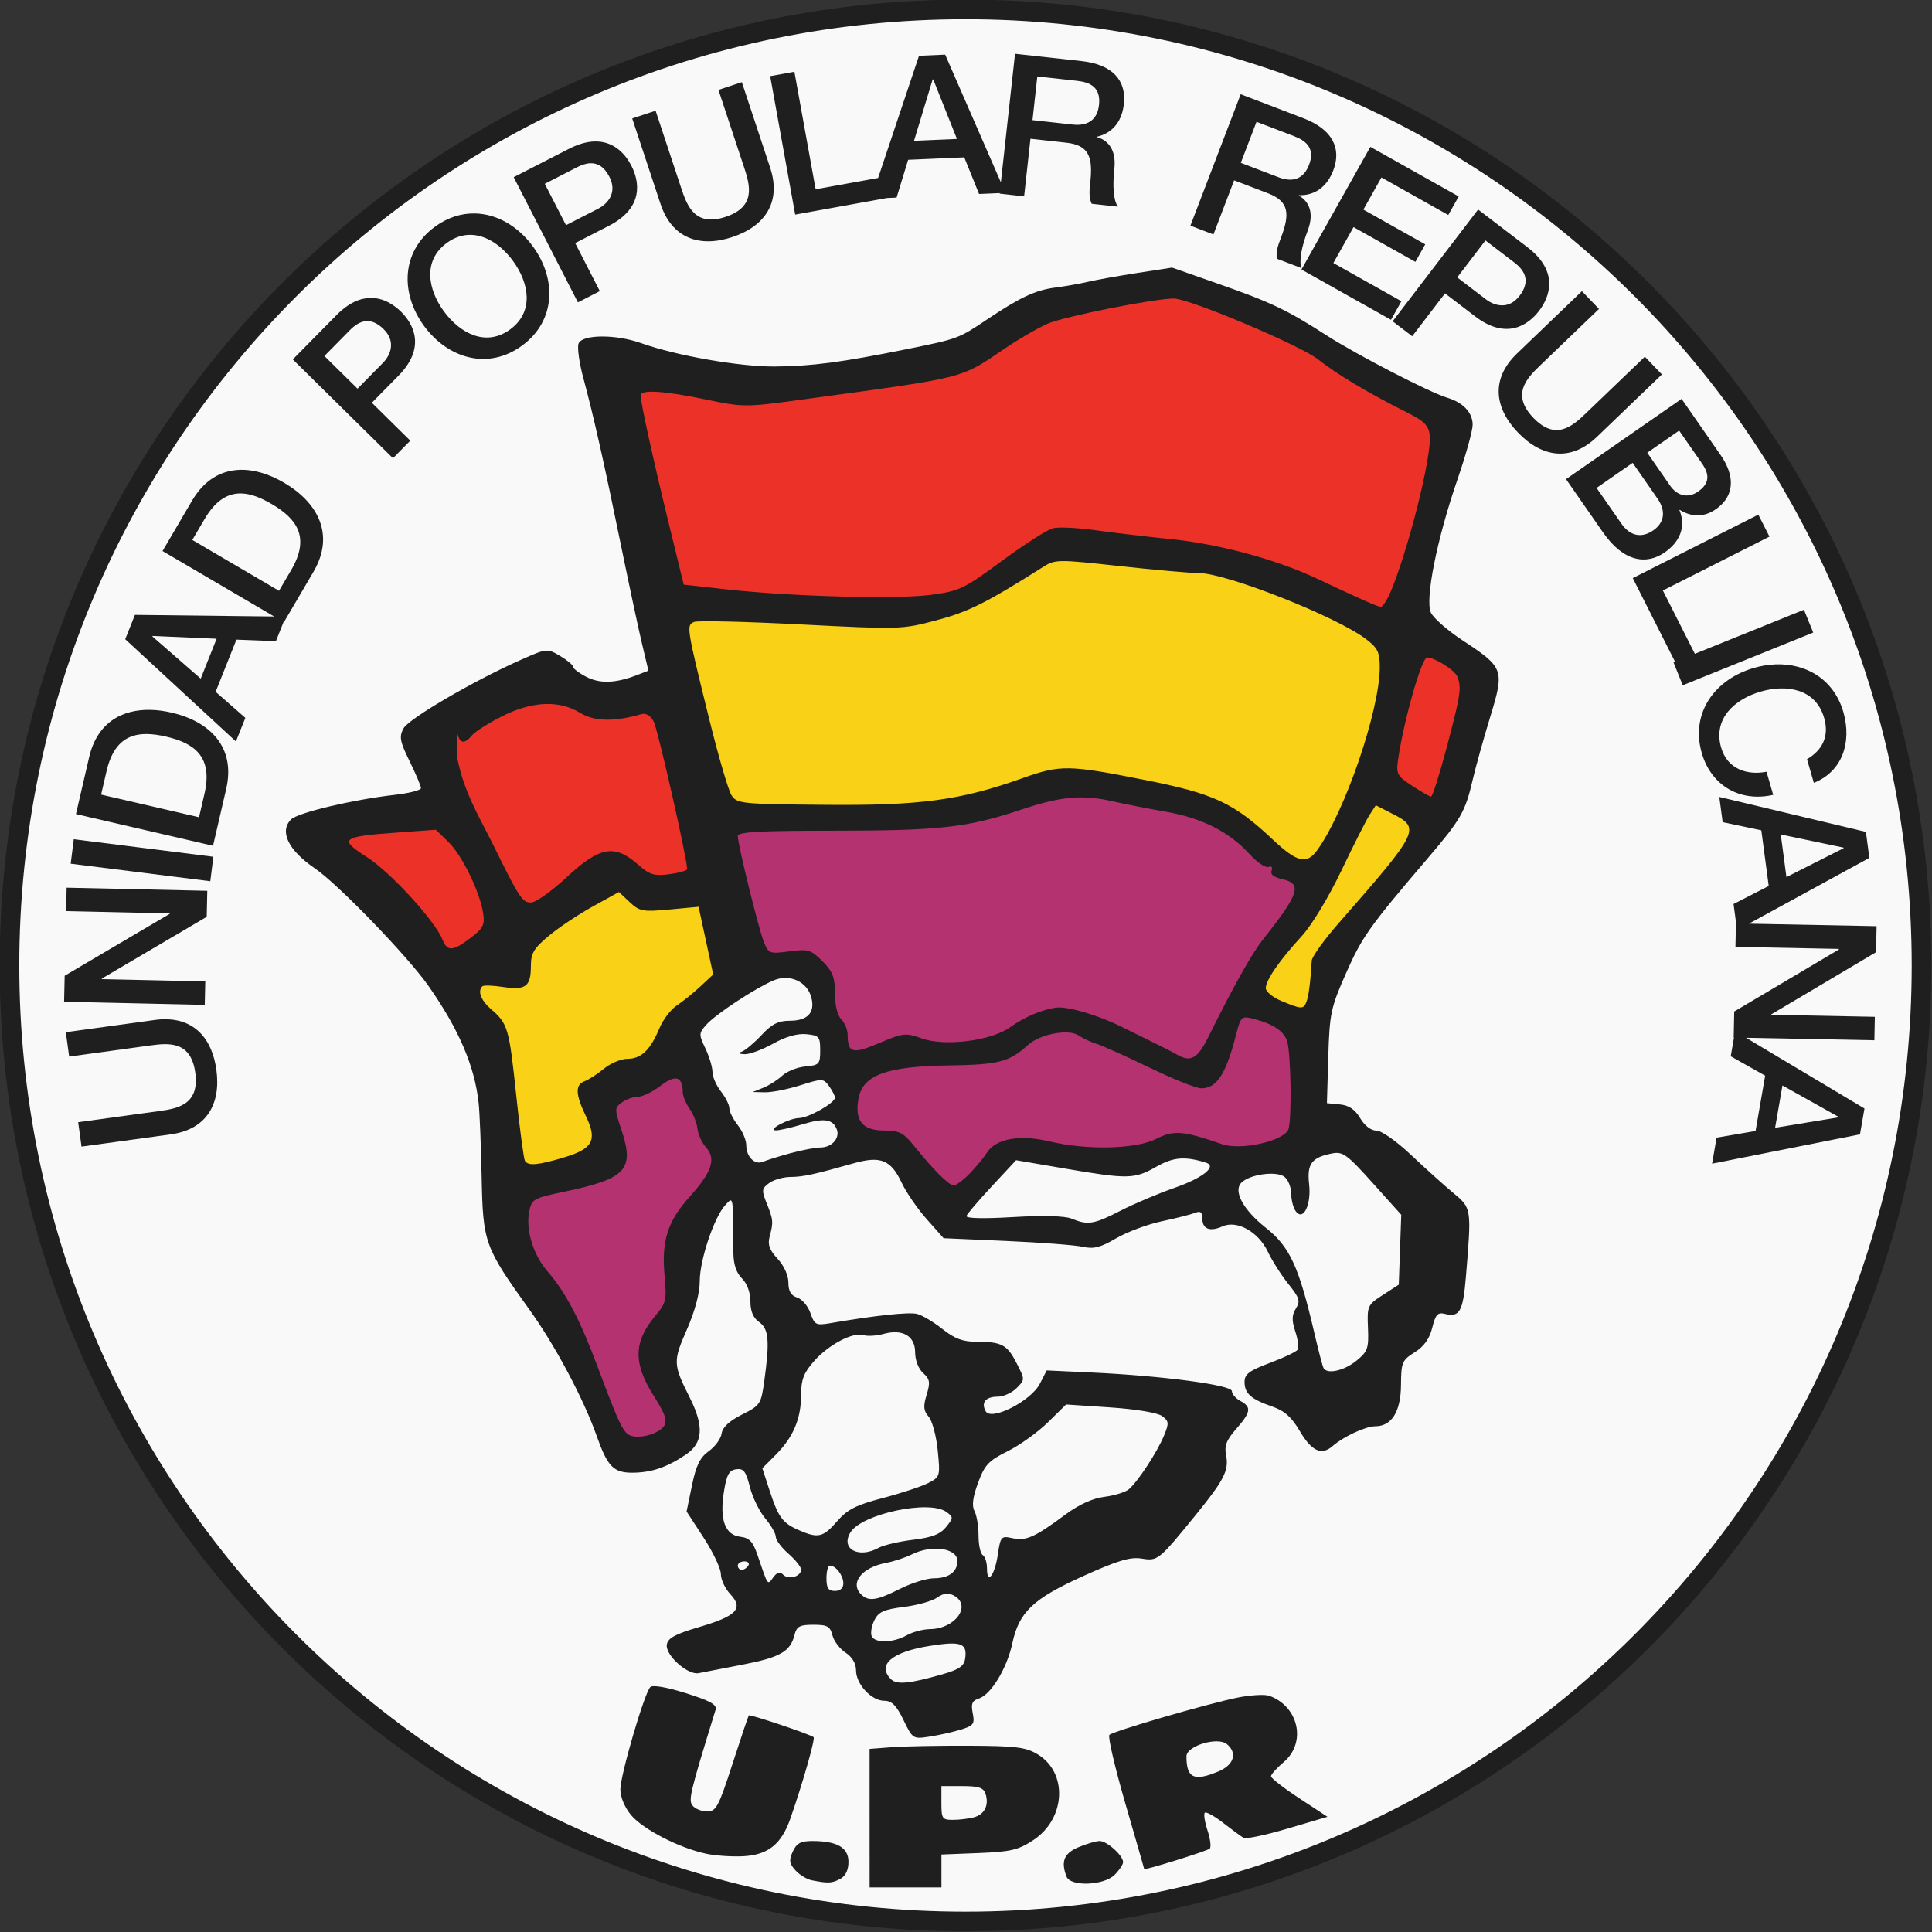
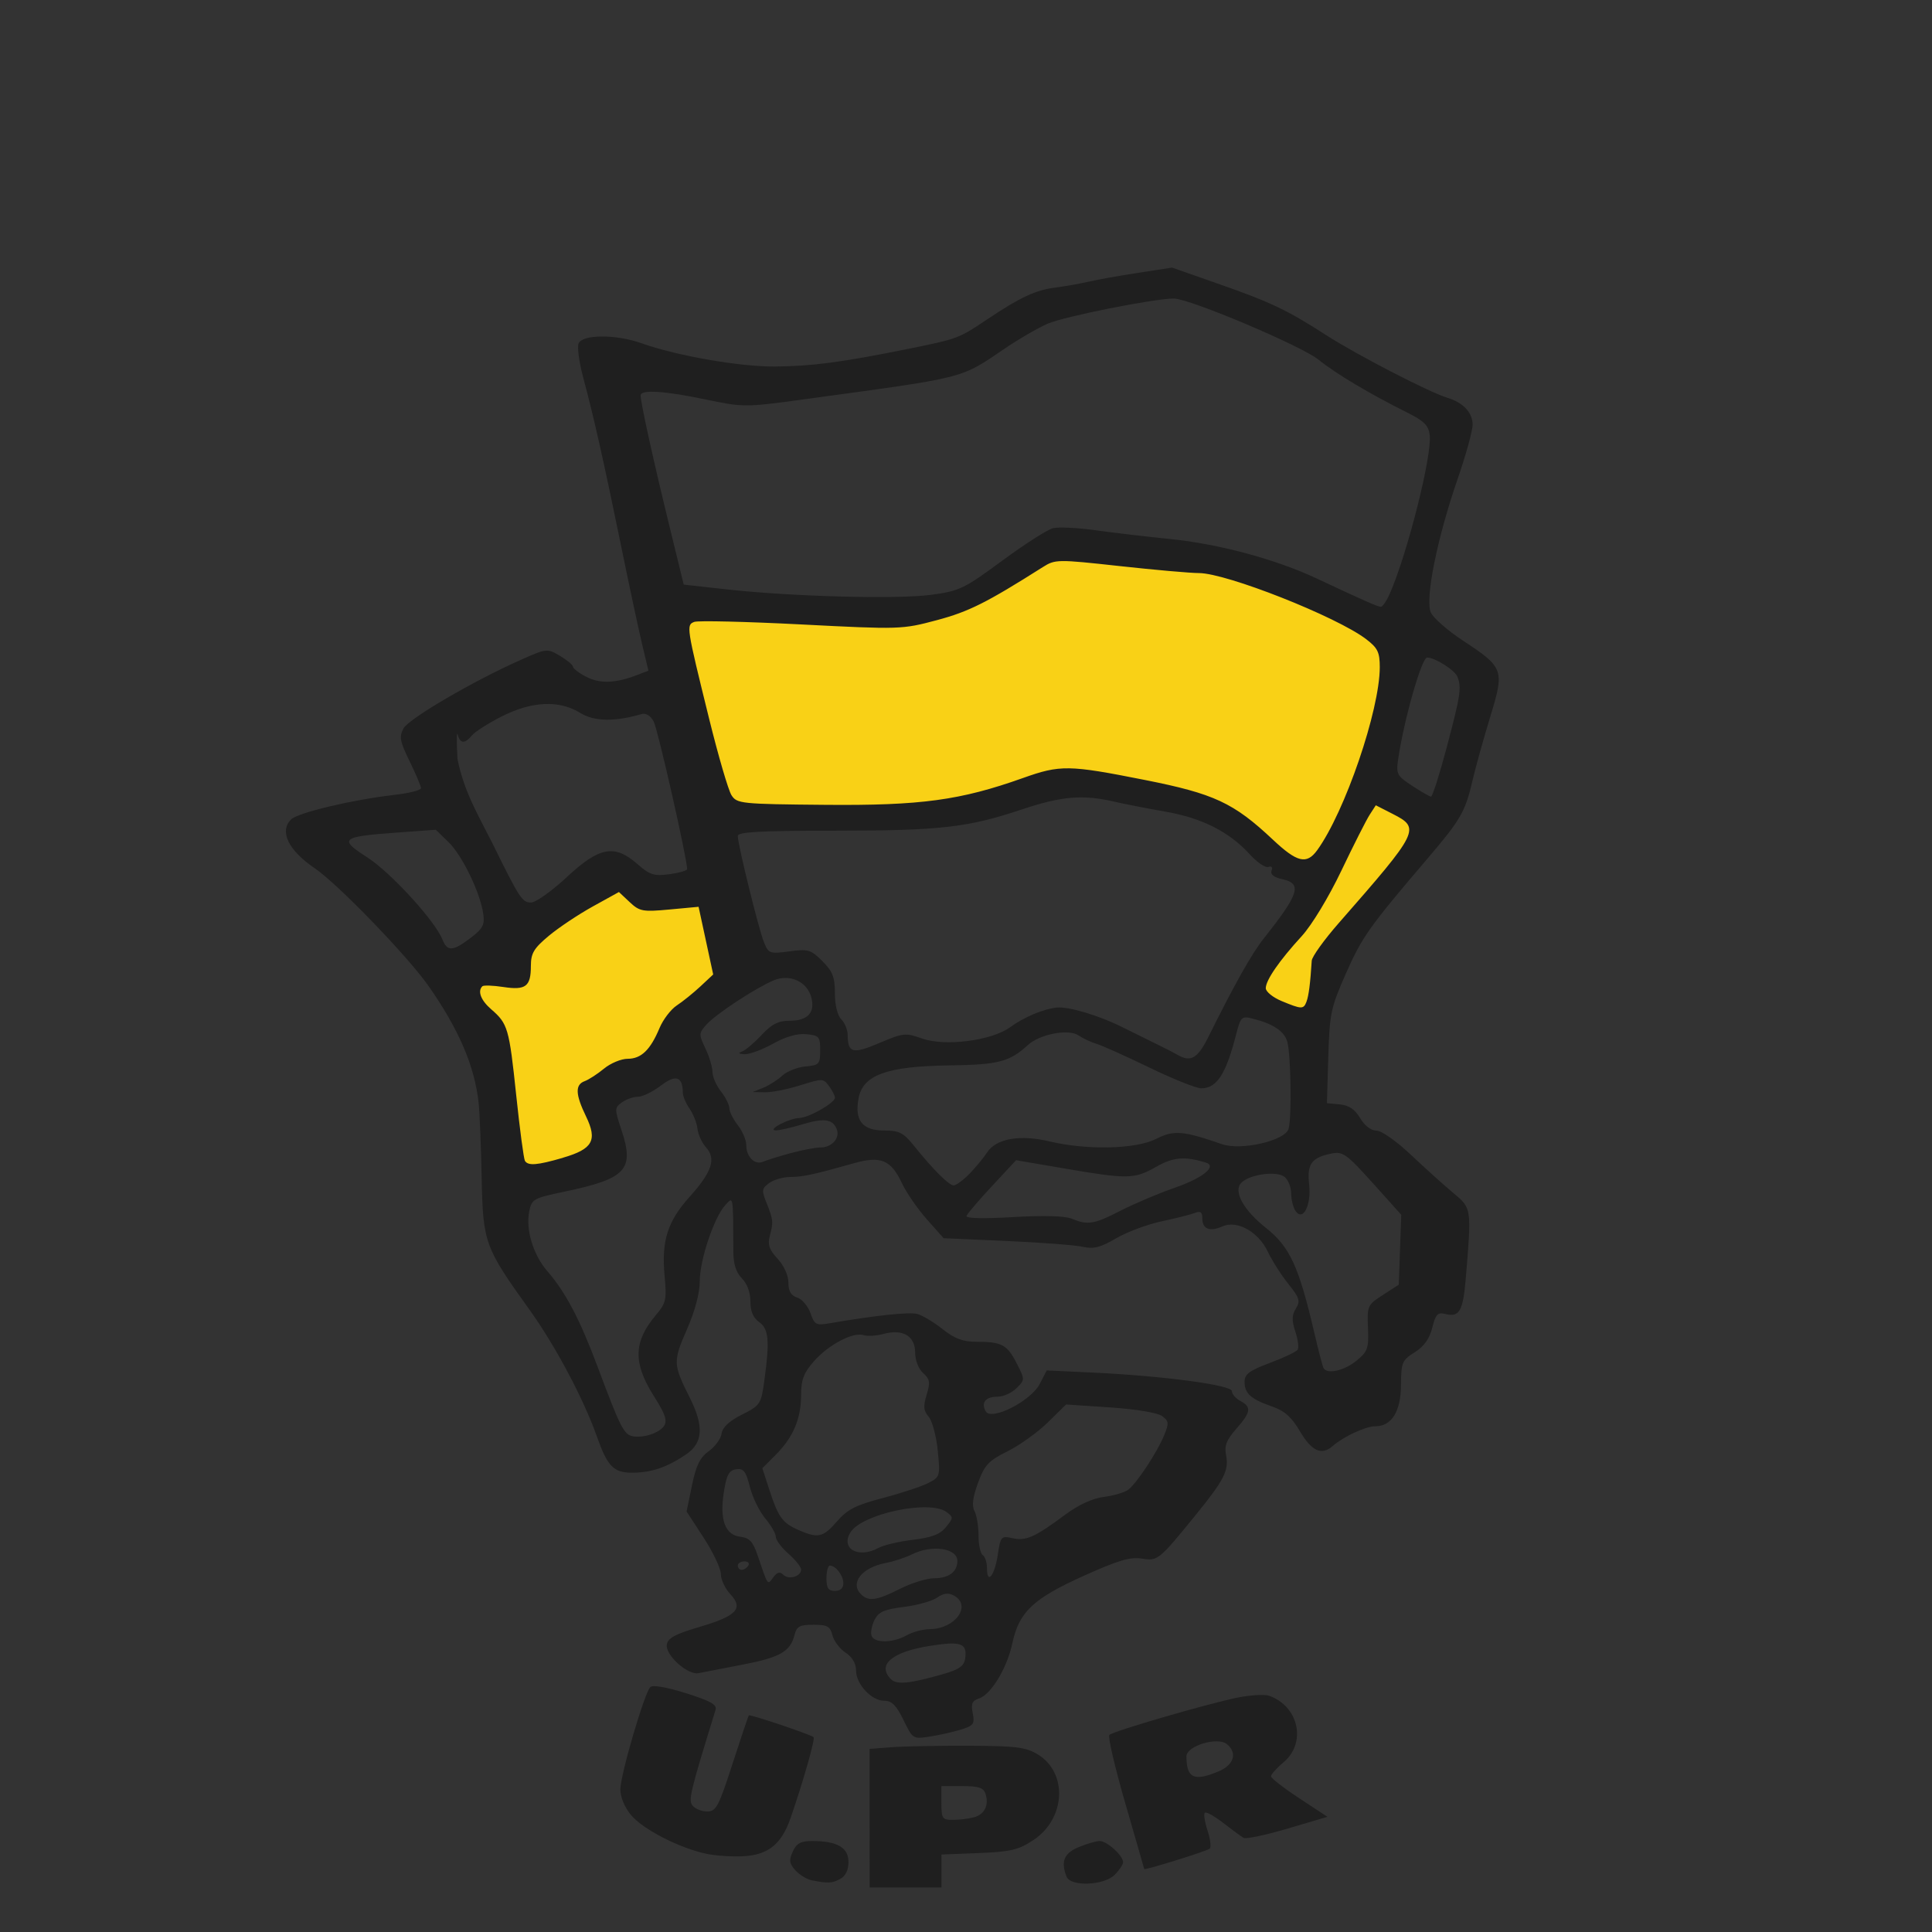
<svg xmlns="http://www.w3.org/2000/svg" xmlns:ns1="http://www.inkscape.org/namespaces/inkscape" xmlns:ns2="http://sodipodi.sourceforge.net/DTD/sodipodi-0.dtd" width="250" height="250" viewBox="0 0 66.146 66.146" version="1.1" id="svg8" ns1:version="1.0.2-2 (e86c870879, 2021-01-15)" ns2:docname="Logo de Unidad Popular Republicana.svg">
  <rect x="0" y="0" width="66.146" height="66.146" fill="#333333" stroke="none" />
  <title id="title1303">Logo de Unidad Popular Republicana</title>
  <defs id="defs2" />
  <ns2:namedview id="base" pagecolor="#ffffff" bordercolor="#666666" borderopacity="1.0" ns1:pageopacity="0.0" ns1:pageshadow="2" ns1:zoom="0.69668257" ns1:cx="139.39813" ns1:cy="244.72182" ns1:document-units="mm" ns1:current-layer="layer1" ns1:document-rotation="0" showgrid="false" showguides="false" fit-margin-top="0" fit-margin-left="0" fit-margin-right="0" fit-margin-bottom="0" units="px" ns1:window-width="1366" ns1:window-height="705" ns1:window-x="-8" ns1:window-y="-8" ns1:window-maximized="1" />
  <g ns1:label="Capa 1" ns1:groupmode="layer" id="layer1" transform="translate(-73.065,-84.522)">
    <g id="g1299" transform="matrix(1.005,0,0,1.005,-0.377,-0.436)">
      <g id="g1286">
-         <path id="path983" style="color:#000000;font-style:normal;font-variant:normal;font-weight:normal;font-stretch:normal;font-size:medium;line-height:normal;font-family:sans-serif;font-variant-ligatures:normal;font-variant-position:normal;font-variant-caps:normal;font-variant-numeric:normal;font-variant-alternates:normal;font-variant-east-asian:normal;font-feature-settings:normal;font-variation-settings:normal;text-indent:0;text-align:start;text-decoration:none;text-decoration-line:none;text-decoration-style:solid;text-decoration-color:#000000;letter-spacing:normal;word-spacing:normal;text-transform:none;writing-mode:lr-tb;direction:ltr;text-orientation:mixed;dominant-baseline:auto;baseline-shift:baseline;text-anchor:start;white-space:normal;shape-padding:0;shape-margin:0;inline-size:0;clip-rule:nonzero;display:inline;overflow:visible;visibility:visible;isolation:auto;mix-blend-mode:normal;color-interpolation:sRGB;color-interpolation-filters:linearRGB;solid-color:#000000;solid-opacity:1;vector-effect:none;fill:#f9f9f9;fill-opacity:1;fill-rule:nonzero;stroke:none;stroke-width:0.669;stroke-linecap:butt;stroke-linejoin:miter;stroke-miterlimit:4;stroke-dasharray:none;stroke-dashoffset:0;stroke-opacity:1;color-rendering:auto;image-rendering:auto;shape-rendering:auto;text-rendering:auto;enable-background:accumulate;stop-color:#000000" d="m 105.131,84.848 c -7.442,0.162 -14.783,2.991 -20.408,7.865 -6.039,5.161 -10.078,12.596 -11.07,20.482 -0.986,7.456 0.691,15.239 4.73,21.589 4.447,7.109 11.737,12.377 19.899,14.316 7.935,1.938 16.59,0.768 23.692,-3.281 7.305,-4.094 12.91,-11.11 15.252,-19.153 2.421,-8.135 1.508,-17.211 -2.549,-24.673 -3.946,-7.382 -10.844,-13.125 -18.833,-15.63 -3.453,-1.102 -7.091,-1.603 -10.713,-1.514 z" />
-         <path style="color:#000000;font-style:normal;font-variant:normal;font-weight:normal;font-stretch:normal;font-size:medium;line-height:normal;font-family:sans-serif;font-variant-ligatures:normal;font-variant-position:normal;font-variant-caps:normal;font-variant-numeric:normal;font-variant-alternates:normal;font-variant-east-asian:normal;font-feature-settings:normal;font-variation-settings:normal;text-indent:0;text-align:start;text-decoration:none;text-decoration-line:none;text-decoration-style:solid;text-decoration-color:#000000;letter-spacing:normal;word-spacing:normal;text-transform:none;writing-mode:lr-tb;direction:ltr;text-orientation:mixed;dominant-baseline:auto;baseline-shift:baseline;text-anchor:start;white-space:normal;shape-padding:0;shape-margin:0;inline-size:0;clip-rule:nonzero;display:inline;overflow:visible;visibility:visible;isolation:auto;mix-blend-mode:normal;color-interpolation:sRGB;color-interpolation-filters:linearRGB;solid-color:#000000;solid-opacity:1;vector-effect:none;fill:#1f1f1f;fill-opacity:1;fill-rule:nonzero;stroke:none;stroke-width:0.669;stroke-linecap:butt;stroke-linejoin:miter;stroke-miterlimit:4;stroke-dasharray:none;stroke-dashoffset:0;stroke-opacity:1;color-rendering:auto;image-rendering:auto;shape-rendering:auto;text-rendering:auto;enable-background:accumulate;stop-color:#000000" d="m 105.968,84.522 c -18.168,0 -32.903,14.735 -32.903,32.903 0,18.168 14.735,32.903 32.903,32.903 18.168,0 32.903,-14.735 32.903,-32.903 0,-18.168 -14.735,-32.903 -32.903,-32.903 z m 0,0.669 c 17.806,0 32.234,14.428 32.234,32.234 0,17.806 -14.428,32.234 -32.234,32.234 -17.806,0 -32.234,-14.428 -32.234,-32.234 0,-17.806 14.428,-32.234 32.234,-32.234 z" id="path77" />
-       </g>
+         </g>
      <g id="g1021" transform="matrix(0.669,0,0,0.669,24.413,28.217)">
-         <path id="path72" style="fill:#ec3228;fill-opacity:1;stroke-width:0.215" d="m 132.499,98.856 c -1.032,0.056 -2.047,0.27 -3.062,0.455 -1.156,0.237 -2.322,0.455 -3.445,0.824 -1.129,0.496 -2.15,1.201 -3.168,1.888 -0.645,0.457 -1.388,0.754 -2.161,0.912 -1.579,0.332 -3.178,0.52 -4.767,0.747 -1.531,0.198 -3.056,0.445 -4.592,0.593 -0.167,0.014 -0.425,0.027 -0.636,0.021 -0.99,-0.032 -1.943,-0.336 -2.917,-0.488 -0.75,-0.115 -1.514,-0.274 -2.274,-0.169 -0.368,0.05 -0.705,0.383 -0.638,0.772 0.152,1.077 0.421,2.135 0.65,3.198 0.519,2.284 1.089,4.555 1.642,6.83 1.958,0.219 3.916,0.454 5.885,0.546 2.141,0.11 4.288,0.186 6.431,0.082 0.807,-0.061 1.633,-0.134 2.388,-0.443 0.956,-0.431 1.757,-1.126 2.611,-1.722 0.665,-0.461 1.323,-0.946 2.049,-1.308 1.092,-0.067 2.163,0.165 3.243,0.28 1.158,0.151 2.315,0.244 3.465,0.4 2.375,0.366 4.717,1.031 6.88,2.088 0.895,0.406 1.771,0.858 2.694,1.197 0.295,0.126 0.643,0.015 0.824,-0.247 0.438,-0.587 0.637,-1.307 0.888,-1.985 0.608,-1.824 1.107,-3.687 1.453,-5.578 0.09,-0.639 0.26,-1.322 0.007,-1.945 -0.29,-0.639 -0.99,-0.906 -1.569,-1.215 -1.388,-0.715 -2.771,-1.462 -4.028,-2.395 -0.637,-0.51 -1.4,-0.825 -2.126,-1.184 -1.591,-0.729 -3.202,-1.422 -4.865,-1.971 -0.281,-0.082 -0.565,-0.177 -0.86,-0.183 z m 12.812,18.29 c -0.423,0.081 -0.569,0.546 -0.714,0.895 -0.491,1.362 -0.831,2.775 -1.098,4.197 -0.067,0.517 -0.255,1.077 -0.026,1.579 0.251,0.5 0.793,0.742 1.233,1.045 0.298,0.165 0.591,0.396 0.933,0.436 0.202,-0.042 0.383,-0.149 0.474,-0.341 0.33,-0.77 0.528,-1.59 0.757,-2.394 0.253,-1.002 0.561,-1.996 0.707,-3.021 0.073,-0.578 -0.051,-1.24 -0.539,-1.611 -0.436,-0.358 -0.936,-0.681 -1.499,-0.784 -0.076,-0.004 -0.153,-0.025 -0.228,0 z m -44.753,2.356 c -1.366,0.028 -2.624,0.677 -3.742,1.412 -0.13,0.092 -0.261,0.186 -0.376,0.296 -0.098,-0.089 -0.148,-0.361 -0.277,-0.335 -0.194,0.104 -0.389,0.207 -0.583,0.311 -0.183,0.457 -0.087,0.959 -0.085,1.437 0.016,0.541 0.204,1.061 0.363,1.574 0.485,1.405 1.275,2.674 1.902,4.015 0.368,0.697 0.676,1.438 1.164,2.063 0.309,0.392 0.901,0.516 1.332,0.255 0.913,-0.49 1.618,-1.266 2.417,-1.909 0.377,-0.281 0.811,-0.623 1.311,-0.551 0.743,0.176 1.139,0.971 1.887,1.143 0.552,0.127 1.125,0.005 1.668,-0.115 0.308,-0.07 0.668,-0.229 0.719,-0.579 -0.021,-0.57 -0.178,-1.129 -0.28,-1.69 -0.406,-1.904 -0.823,-3.807 -1.323,-5.688 -0.103,-0.512 -0.451,-1.04 -1,-1.131 -0.381,-0.048 -0.734,0.156 -1.108,0.199 -0.705,0.135 -1.5,0.171 -2.12,-0.252 -0.566,-0.321 -1.221,-0.468 -1.869,-0.456 z m -5.664,6.406 c -1.248,0.104 -2.503,0.15 -3.745,0.312 -0.426,0.063 -0.955,0.161 -1.13,0.613 -0.125,0.384 0.139,0.75 0.436,0.967 0.485,0.369 1.027,0.662 1.47,1.086 0.949,0.857 1.832,1.796 2.571,2.841 0.291,0.354 0.344,0.877 0.749,1.137 0.402,0.272 0.919,0.095 1.286,-0.153 0.451,-0.317 0.953,-0.622 1.234,-1.113 0.275,-0.553 0.076,-1.186 -0.079,-1.744 -0.337,-1.022 -0.808,-2.012 -1.465,-2.868 -0.328,-0.399 -0.729,-0.73 -1.091,-1.098 -0.079,0.006 -0.157,0.012 -0.236,0.018 z" />
        <path id="path68" style="fill:#f9d116;fill-opacity:1;stroke-width:0.215" d="m 126.821,112.227 c -0.479,-0.013 -0.941,0.154 -1.329,0.429 -0.693,0.437 -1.424,0.894 -2.109,1.291 -0.971,0.572 -2.006,1.045 -3.103,1.313 -0.75,0.214 -1.52,0.372 -2.303,0.362 -0.755,0.008 -1.475,-0.028 -2.234,-0.062 -2.445,-0.109 -4.889,-0.276 -7.337,-0.264 -0.392,-0.019 -0.851,0.117 -1.012,0.511 -0.175,0.465 -0.011,0.967 0.066,1.436 0.361,1.629 0.768,3.247 1.182,4.863 0.254,0.919 0.482,1.85 0.835,2.737 0.181,0.415 0.604,0.666 1.044,0.714 1.008,0.136 2.029,0.102 3.044,0.129 2.607,0.019 5.237,0.088 7.814,-0.373 1.427,-0.25 2.803,-0.715 4.167,-1.194 0.695,-0.247 1.443,-0.339 2.176,-0.247 1.292,0.141 2.561,0.427 3.835,0.675 0.409,0.089 0.874,0.188 1.3,0.301 1.112,0.273 2.205,0.7 3.109,1.416 0.802,0.587 1.445,1.366 2.276,1.916 0.428,0.29 1.027,0.422 1.483,0.119 0.499,-0.332 0.77,-0.894 1.072,-1.392 0.899,-1.653 1.552,-3.43 2.084,-5.231 0.323,-1.168 0.637,-2.359 0.648,-3.579 0.017,-0.529 -0.11,-1.096 -0.519,-1.463 -0.712,-0.66 -1.606,-1.075 -2.47,-1.497 -1.716,-0.802 -3.483,-1.506 -5.303,-2.034 -0.569,-0.163 -1.153,-0.284 -1.747,-0.28 -2.021,-0.129 -4.03,-0.407 -6.047,-0.576 -0.207,-0.015 -0.414,-0.024 -0.621,-0.021 z m 15.531,12.678 c -0.585,0.86 -1.007,1.815 -1.472,2.742 -0.614,1.283 -1.254,2.569 -2.12,3.704 -0.701,0.804 -1.45,1.594 -1.935,2.554 -0.167,0.329 -0.25,0.76 0.007,1.068 0.434,0.535 1.121,0.748 1.746,0.974 0.362,0.135 0.828,0.074 1.044,-0.277 0.323,-0.56 0.321,-1.23 0.393,-1.855 0.041,-0.228 -0.007,-0.48 0.084,-0.693 0.675,-1.076 1.584,-1.976 2.397,-2.945 0.747,-0.882 1.537,-1.738 2.167,-2.711 0.279,-0.437 0.518,-1.019 0.243,-1.515 -0.299,-0.526 -0.915,-0.719 -1.415,-0.999 -0.293,-0.15 -0.587,-0.299 -0.88,-0.449 -0.086,0.134 -0.173,0.268 -0.259,0.402 z m -38.352,4.239 c -1.122,0.614 -2.254,1.222 -3.277,1.994 -0.5,0.395 -1.057,0.788 -1.333,1.383 -0.21,0.431 -0.098,0.921 -0.197,1.373 -0.019,0.123 -0.204,0.051 -0.286,0.073 -0.577,-0.029 -1.163,-0.211 -1.739,-0.08 -0.468,0.162 -0.615,0.769 -0.435,1.196 0.182,0.523 0.651,0.848 1.023,1.227 0.366,0.43 0.401,1.025 0.496,1.558 0.092,0.643 0.163,1.354 0.236,2.026 0.136,1.165 0.234,2.337 0.455,3.489 0.112,0.457 0.631,0.658 1.063,0.604 0.684,-0.067 1.345,-0.277 1.996,-0.486 0.563,-0.192 1.188,-0.516 1.357,-1.135 0.184,-0.686 -0.204,-1.335 -0.471,-1.941 -0.088,-0.221 -0.188,-0.446 -0.198,-0.686 0.515,-0.204 0.926,-0.586 1.381,-0.888 0.267,-0.161 0.573,-0.24 0.883,-0.24 0.716,-0.074 1.252,-0.647 1.568,-1.255 0.249,-0.465 0.407,-0.99 0.793,-1.369 0.281,-0.265 0.624,-0.457 0.911,-0.717 0.494,-0.402 0.944,-0.854 1.414,-1.284 -0.303,-1.399 -0.605,-2.799 -0.907,-4.198 -0.966,0.078 -1.929,0.206 -2.898,0.242 -0.265,0.03 -0.499,-0.11 -0.672,-0.3 -0.275,-0.258 -0.549,-0.516 -0.824,-0.775 -0.112,0.062 -0.225,0.124 -0.337,0.187 z" />
-         <path id="path60" style="fill:#b53271;fill-opacity:1;stroke-width:0.215" d="m 127.641,124.26 c -1.44,0.026 -2.787,0.588 -4.149,0.988 -2.065,0.626 -4.242,0.665 -6.381,0.696 -2.025,0.031 -4.053,-0.028 -6.076,0.087 -0.402,0.047 -0.903,0.036 -1.16,0.404 -0.197,0.306 -0.029,0.68 0.013,1.009 0.338,1.549 0.709,3.091 1.159,4.612 0.142,0.437 0.318,0.972 0.809,1.116 0.621,0.165 1.252,-0.117 1.879,-0.061 0.293,0.106 0.484,0.383 0.7,0.595 0.372,0.374 0.263,0.929 0.306,1.404 0.038,0.507 0.153,1.045 0.516,1.423 0.201,0.319 0.07,0.716 0.208,1.056 0.125,0.431 0.596,0.681 1.027,0.599 0.8,-0.119 1.487,-0.598 2.268,-0.779 0.428,-0.044 0.805,0.23 1.222,0.283 1.062,0.189 2.164,0.082 3.201,-0.192 0.555,-0.142 1.08,-0.39 1.536,-0.736 0.595,-0.364 1.252,-0.676 1.954,-0.746 0.808,0.062 1.579,0.352 2.327,0.648 0.926,0.409 1.819,0.889 2.732,1.324 0.488,0.21 0.922,0.594 1.472,0.621 0.576,0.031 1.014,-0.435 1.275,-0.898 0.473,-0.85 0.874,-1.738 1.339,-2.592 0.519,-0.962 1.025,-1.941 1.686,-2.815 0.321,-0.409 0.676,-0.858 0.985,-1.302 0.314,-0.478 0.704,-0.98 0.705,-1.579 0.003,-0.476 -0.411,-0.833 -0.847,-0.934 -0.108,-0.058 -0.337,-0.009 -0.313,-0.182 -0.024,-0.255 -0.237,-0.484 -0.494,-0.514 -0.139,-0.026 -0.285,0.025 -0.388,-0.107 -0.427,-0.351 -0.763,-0.801 -1.214,-1.126 -1.161,-0.929 -2.616,-1.394 -4.067,-1.623 -0.979,-0.166 -1.948,-0.386 -2.922,-0.578 -0.433,-0.073 -0.873,-0.109 -1.312,-0.099 z m 8.52,11.208 c -0.428,-0.011 -0.744,0.36 -0.842,0.748 -0.268,0.865 -0.413,1.795 -0.916,2.566 -0.132,0.217 -0.41,0.373 -0.657,0.244 -1.719,-0.593 -3.288,-1.541 -4.988,-2.181 -0.359,-0.103 -0.676,-0.303 -1.001,-0.479 -0.676,-0.253 -1.43,-0.115 -2.094,0.11 -0.446,0.149 -0.835,0.421 -1.175,0.741 -0.497,0.453 -1.18,0.591 -1.831,0.634 -1.628,0.121 -3.295,-0.026 -4.887,0.406 -0.718,0.193 -1.439,0.621 -1.715,1.347 -0.196,0.577 -0.276,1.242 -0.023,1.814 0.254,0.574 0.899,0.838 1.494,0.86 0.362,0.027 0.804,-0.059 1.062,0.265 0.686,0.783 1.307,1.639 2.125,2.294 0.256,0.217 0.634,0.337 0.941,0.15 0.703,-0.405 1.213,-1.064 1.702,-1.696 0.238,-0.46 0.79,-0.593 1.267,-0.619 0.928,-0.064 1.809,0.297 2.725,0.376 1.272,0.14 2.579,0.157 3.828,-0.148 0.457,-0.09 0.839,-0.388 1.294,-0.475 0.641,-0.072 1.258,0.186 1.86,0.368 0.458,0.173 0.937,0.313 1.432,0.294 0.869,-0.021 1.762,-0.182 2.527,-0.611 0.349,-0.191 0.617,-0.54 0.63,-0.948 0.109,-1.117 0.074,-2.244 0.016,-3.363 -0.048,-0.59 -0.052,-1.253 -0.488,-1.71 -0.534,-0.577 -1.325,-0.812 -2.071,-0.971 -0.071,-0.011 -0.144,-0.017 -0.216,-0.016 z m -29.013,3.106 c -0.644,0.001 -1.075,0.555 -1.621,0.809 -0.278,0.17 -0.618,0.111 -0.91,0.243 -0.435,0.168 -0.924,0.453 -1.013,0.951 -0.05,0.548 0.224,1.053 0.36,1.57 0.1,0.379 0.258,0.804 0.095,1.186 -0.242,0.362 -0.7,0.479 -1.088,0.62 -0.937,0.301 -1.912,0.416 -2.851,0.698 -0.427,0.118 -0.803,0.443 -0.896,0.888 -0.289,1.104 0.036,2.289 0.629,3.236 0.332,0.503 0.77,0.93 1.078,1.451 1.124,1.769 1.724,3.789 2.501,5.716 0.239,0.552 0.43,1.152 0.848,1.598 0.43,0.424 1.104,0.377 1.644,0.231 0.408,-0.12 0.805,-0.307 1.057,-0.662 0.307,-0.411 0.167,-0.963 -0.061,-1.376 -0.422,-0.805 -1.067,-1.55 -1.129,-2.495 -0.048,-0.753 0.44,-1.386 0.9,-1.929 0.346,-0.394 0.507,-0.921 0.473,-1.442 -0.048,-0.94 -0.22,-1.914 0.098,-2.828 0.267,-0.821 0.899,-1.433 1.435,-2.082 0.425,-0.543 0.881,-1.189 0.782,-1.917 -0.041,-0.359 -0.271,-0.645 -0.487,-0.917 -0.245,-0.354 -0.207,-0.805 -0.387,-1.186 -0.131,-0.414 -0.478,-0.727 -0.566,-1.155 0.006,-0.449 -0.143,-0.991 -0.609,-1.16 -0.09,-0.031 -0.185,-0.052 -0.281,-0.05 z" />
        <path style="fill:#1f1f1f;fill-opacity:1;stroke-width:0.215" d="m 118.748,171.768 c -0.363,-0.747 -0.595,-0.979 -0.978,-0.979 -0.654,0 -1.438,-0.845 -1.438,-1.548 0,-0.351 -0.195,-0.68 -0.534,-0.903 -0.294,-0.193 -0.595,-0.591 -0.669,-0.885 -0.114,-0.455 -0.259,-0.535 -0.967,-0.535 -0.702,0 -0.853,0.082 -0.964,0.522 -0.212,0.847 -0.74,1.145 -2.673,1.515 -1.005,0.192 -2,0.385 -2.21,0.428 -0.548,0.113 -1.698,-0.917 -1.619,-1.45 0.051,-0.337 0.421,-0.538 1.667,-0.905 1.897,-0.558 2.253,-0.939 1.563,-1.673 -0.262,-0.279 -0.477,-0.736 -0.477,-1.016 0,-0.28 -0.393,-1.112 -0.873,-1.848 l -0.873,-1.34 0.274,-1.329 c 0.211,-1.022 0.409,-1.425 0.858,-1.745 0.321,-0.229 0.615,-0.632 0.652,-0.895 0.045,-0.32 0.39,-0.641 1.036,-0.966 0.934,-0.469 0.974,-0.53 1.138,-1.721 0.281,-2.039 0.227,-2.647 -0.264,-2.991 -0.302,-0.212 -0.444,-0.547 -0.444,-1.051 0,-0.455 -0.167,-0.907 -0.432,-1.173 -0.295,-0.295 -0.433,-0.722 -0.436,-1.344 -0.014,-2.946 0.005,-2.835 -0.407,-2.392 -0.572,0.614 -1.305,2.796 -1.305,3.882 0,0.608 -0.244,1.522 -0.657,2.463 -0.71,1.618 -0.704,1.768 0.147,3.461 0.735,1.463 0.679,2.31 -0.191,2.898 -0.974,0.658 -1.77,0.927 -2.75,0.927 -0.938,0 -1.251,-0.324 -1.792,-1.858 -0.671,-1.901 -2.108,-4.604 -3.424,-6.437 -2.296,-3.199 -2.371,-3.405 -2.439,-6.76 -0.033,-1.597 -0.101,-3.291 -0.152,-3.764 -0.202,-1.88 -1.008,-3.762 -2.559,-5.974 -1.059,-1.511 -4.61,-5.184 -5.775,-5.976 -1.358,-0.922 -1.828,-1.887 -1.217,-2.498 0.343,-0.343 3.148,-1.008 5.27,-1.249 0.739,-0.084 1.344,-0.238 1.344,-0.342 0,-0.104 -0.26,-0.72 -0.578,-1.369 -0.496,-1.012 -0.541,-1.249 -0.313,-1.672 0.269,-0.499 3.556,-2.419 5.982,-3.496 1.312,-0.582 1.335,-0.584 1.989,-0.198 0.364,0.215 0.662,0.464 0.662,0.554 0,0.09 0.305,0.321 0.679,0.514 0.691,0.358 1.492,0.328 2.585,-0.094 l 0.575,-0.222 -0.323,-1.356 c -0.178,-0.746 -0.65,-2.953 -1.049,-4.904 -0.879,-4.302 -1.428,-6.742 -1.938,-8.623 -0.212,-0.78 -0.323,-1.578 -0.248,-1.774 0.18,-0.47 1.897,-0.481 3.188,-0.021 1.801,0.642 5.017,1.204 6.807,1.19 1.895,-0.015 3.41,-0.215 6.754,-0.891 2.573,-0.521 2.599,-0.53 4.047,-1.501 1.707,-1.143 2.467,-1.498 3.497,-1.63 0.502,-0.065 1.251,-0.198 1.665,-0.295 0.414,-0.098 1.543,-0.3 2.509,-0.449 l 1.756,-0.271 2.33,0.817 c 2.711,0.95 3.52,1.335 5.519,2.623 1.549,0.998 5.258,2.915 6.167,3.188 0.806,0.242 1.29,0.757 1.29,1.373 0,0.303 -0.348,1.558 -0.773,2.79 -1.044,3.023 -1.659,6.104 -1.354,6.775 0.127,0.278 0.854,0.915 1.615,1.416 2.107,1.386 2.143,1.485 1.404,3.906 -0.34,1.113 -0.741,2.556 -0.892,3.206 -0.374,1.615 -0.599,2.008 -2.293,3.993 -2.968,3.477 -3.338,3.997 -4.154,5.845 -0.775,1.754 -0.837,2.047 -0.903,4.25 l -0.07,2.366 0.659,0.064 c 0.463,0.045 0.77,0.253 1.034,0.699 0.227,0.384 0.554,0.635 0.828,0.635 0.257,0 1.021,0.536 1.762,1.237 0.72,0.68 1.687,1.551 2.15,1.936 0.936,0.778 0.934,0.763 0.647,4.247 -0.147,1.789 -0.322,2.101 -1.069,1.914 -0.369,-0.093 -0.479,0.027 -0.647,0.704 -0.139,0.561 -0.418,0.951 -0.893,1.25 -0.645,0.405 -0.691,0.515 -0.699,1.67 -0.009,1.351 -0.475,2.097 -1.309,2.097 -0.49,0 -1.623,0.527 -2.178,1.013 -0.56,0.49 -1.068,0.254 -1.671,-0.777 -0.408,-0.697 -0.774,-1.023 -1.389,-1.236 -1.093,-0.378 -1.419,-0.667 -1.419,-1.258 0,-0.396 0.238,-0.574 1.295,-0.969 0.712,-0.266 1.348,-0.57 1.413,-0.676 0.065,-0.105 0.009,-0.521 -0.124,-0.924 -0.186,-0.564 -0.179,-0.833 0.03,-1.168 0.236,-0.378 0.187,-0.541 -0.384,-1.252 -0.361,-0.45 -0.831,-1.189 -1.046,-1.644 -0.48,-1.013 -1.566,-1.619 -2.307,-1.287 -0.642,0.288 -1.027,0.138 -1.027,-0.401 0,-0.328 -0.093,-0.398 -0.376,-0.286 -0.207,0.082 -0.97,0.275 -1.695,0.429 -0.725,0.154 -1.769,0.544 -2.32,0.867 -0.793,0.465 -1.146,0.555 -1.693,0.431 -0.38,-0.086 -2.131,-0.219 -3.89,-0.297 l -3.2,-0.141 -0.857,-0.965 c -0.471,-0.531 -1.044,-1.363 -1.274,-1.851 -0.552,-1.174 -1.072,-1.388 -2.437,-1.002 -2.046,0.578 -2.586,0.695 -3.241,0.7 -0.362,0.003 -0.846,0.142 -1.075,0.31 -0.379,0.277 -0.391,0.372 -0.129,1.022 0.339,0.84 0.35,0.969 0.156,1.693 -0.112,0.417 -0.016,0.688 0.403,1.14 0.325,0.351 0.55,0.846 0.55,1.213 0,0.439 0.131,0.661 0.448,0.762 0.247,0.078 0.55,0.434 0.674,0.791 0.209,0.6 0.284,0.638 1.003,0.515 2.3,-0.395 4.01,-0.577 4.428,-0.472 0.259,0.065 0.84,0.411 1.29,0.768 0.623,0.495 1.038,0.65 1.739,0.65 1.282,0 1.559,0.149 2.043,1.099 0.423,0.829 0.423,0.832 -0.009,1.264 -0.238,0.238 -0.669,0.433 -0.958,0.433 -0.616,0 -0.861,0.298 -0.611,0.744 0.283,0.506 2.297,-0.515 2.753,-1.396 l 0.354,-0.685 2.295,0.107 c 3.611,0.168 7.134,0.635 7.134,0.947 0,0.148 0.194,0.372 0.43,0.499 0.581,0.311 0.543,0.567 -0.209,1.424 -0.501,0.57 -0.613,0.863 -0.516,1.346 0.153,0.764 -0.1,1.259 -1.546,3.036 -1.886,2.317 -1.932,2.355 -2.757,2.221 -0.575,-0.093 -1.216,0.099 -2.961,0.886 -2.57,1.16 -3.281,1.834 -3.622,3.431 -0.272,1.272 -1.087,2.615 -1.707,2.812 -0.341,0.108 -0.405,0.264 -0.309,0.746 0.109,0.544 0.045,0.633 -0.599,0.833 -0.397,0.123 -1.111,0.284 -1.587,0.357 -0.857,0.132 -0.871,0.123 -1.341,-0.845 z m 1.992,-2.33 c 0.836,-0.239 1.091,-0.415 1.147,-0.793 0.117,-0.791 -0.203,-0.905 -1.809,-0.649 -1.923,0.307 -2.688,0.963 -1.973,1.69 0.293,0.297 0.939,0.237 2.635,-0.248 z m -1.828,-1.983 c 0.296,-0.169 0.831,-0.311 1.189,-0.315 1.294,-0.015 2.141,-1.212 1.21,-1.71 -0.285,-0.152 -0.525,-0.122 -0.853,0.107 -0.251,0.176 -1.013,0.389 -1.694,0.474 -1.008,0.126 -1.286,0.25 -1.495,0.669 -0.141,0.283 -0.206,0.646 -0.145,0.806 0.145,0.378 1.1,0.361 1.787,-0.031 z m -0.34,-2.367 c 0.582,-0.295 1.361,-0.537 1.731,-0.537 0.747,0 1.189,-0.327 1.189,-0.88 0,-0.658 -1.304,-0.845 -2.323,-0.333 -0.319,0.161 -0.913,0.355 -1.319,0.433 -1.225,0.233 -1.843,1.017 -1.262,1.598 0.379,0.379 0.801,0.319 1.983,-0.281 z m -2.886,-0.279 c 0,-0.399 -0.384,-0.903 -0.688,-0.903 -0.095,0 -0.172,0.29 -0.172,0.645 0,0.502 0.096,0.645 0.43,0.645 0.271,0 0.43,-0.143 0.43,-0.387 z m -3.061,-0.437 c 0.274,0.274 0.91,0.09 0.91,-0.264 0,-0.133 -0.29,-0.496 -0.645,-0.807 -0.355,-0.311 -0.645,-0.7 -0.645,-0.864 0,-0.164 -0.243,-0.586 -0.539,-0.938 -0.297,-0.352 -0.648,-1.073 -0.781,-1.602 -0.2,-0.796 -0.32,-0.95 -0.696,-0.896 -0.366,0.052 -0.488,0.277 -0.627,1.154 -0.225,1.416 0.06,2.191 0.838,2.283 0.463,0.055 0.642,0.245 0.874,0.929 0.545,1.607 0.502,1.547 0.804,1.137 0.197,-0.268 0.336,-0.304 0.508,-0.133 z m 10.925,-1.02 c 0.14,-0.934 0.171,-0.969 0.753,-0.841 0.684,0.15 1.134,-0.05 2.675,-1.194 0.7,-0.519 1.397,-0.838 1.998,-0.913 0.507,-0.064 1.066,-0.235 1.242,-0.381 0.451,-0.375 1.452,-1.9 1.797,-2.739 0.261,-0.636 0.251,-0.737 -0.102,-0.995 -0.229,-0.167 -1.334,-0.351 -2.639,-0.438 l -2.246,-0.15 -0.931,0.914 c -0.512,0.502 -1.433,1.163 -2.048,1.468 -0.97,0.482 -1.168,0.692 -1.504,1.607 -0.271,0.736 -0.326,1.168 -0.182,1.438 0.113,0.212 0.206,0.773 0.206,1.247 0,0.474 0.097,0.922 0.215,0.995 0.118,0.073 0.215,0.375 0.215,0.671 0,0.864 0.392,0.376 0.551,-0.687 z m -12.703,0.554 c 0.073,-0.118 -0.018,-0.215 -0.202,-0.215 -0.184,0 -0.335,0.097 -0.335,0.215 0,0.118 0.091,0.215 0.202,0.215 0.111,0 0.262,-0.097 0.335,-0.215 z m 6.628,-0.902 c 0.258,-0.141 1.048,-0.327 1.755,-0.412 0.96,-0.116 1.386,-0.28 1.684,-0.648 0.38,-0.47 0.381,-0.505 0.018,-0.771 -0.865,-0.632 -4.297,0.097 -4.882,1.037 -0.522,0.838 0.403,1.353 1.426,0.794 z m -2.111,-1.35 c 0.526,-0.609 0.957,-0.829 2.338,-1.191 0.931,-0.244 1.97,-0.587 2.308,-0.762 0.602,-0.311 0.612,-0.346 0.482,-1.659 -0.073,-0.737 -0.281,-1.511 -0.462,-1.719 -0.264,-0.304 -0.284,-0.525 -0.103,-1.117 0.193,-0.63 0.167,-0.793 -0.18,-1.106 -0.236,-0.214 -0.406,-0.654 -0.406,-1.053 0,-0.835 -0.638,-1.207 -1.613,-0.938 -0.355,0.098 -0.812,0.125 -1.016,0.061 -0.539,-0.17 -1.786,0.489 -2.531,1.338 -0.514,0.585 -0.647,0.935 -0.647,1.704 0,1.212 -0.398,2.154 -1.284,3.044 l -0.69,0.693 0.37,1.135 c 0.447,1.37 0.658,1.655 1.496,2.02 0.974,0.425 1.233,0.365 1.936,-0.449 z m -8.979,-4.683 c 0.396,-0.317 0.335,-0.618 -0.341,-1.685 -1.073,-1.692 -1.05,-2.775 0.086,-4.125 0.53,-0.629 0.567,-0.795 0.453,-2.011 -0.166,-1.78 0.149,-2.773 1.279,-4.03 1.135,-1.263 1.356,-1.93 0.831,-2.511 -0.207,-0.229 -0.403,-0.656 -0.435,-0.948 -0.032,-0.292 -0.213,-0.751 -0.401,-1.02 -0.189,-0.269 -0.344,-0.637 -0.346,-0.818 -0.008,-0.83 -0.357,-0.941 -1.123,-0.357 -0.408,0.312 -0.933,0.566 -1.165,0.566 -0.232,0 -0.599,0.129 -0.815,0.287 -0.377,0.275 -0.378,0.333 -0.02,1.408 0.671,2.019 0.243,2.479 -2.924,3.141 -1.563,0.327 -1.648,0.375 -1.775,1.008 -0.185,0.923 0.203,2.203 0.918,3.029 0.942,1.089 1.666,2.467 2.575,4.901 1.111,2.976 1.317,3.394 1.727,3.5 0.423,0.11 1.113,-0.048 1.476,-0.338 z m 35.426,-3.495 c 0.579,-0.473 0.633,-0.629 0.59,-1.676 -0.047,-1.118 -0.023,-1.171 0.76,-1.677 l 0.808,-0.522 0.063,-1.78 0.063,-1.78 -1.458,-1.623 c -1.32,-1.469 -1.517,-1.611 -2.085,-1.497 -1.024,0.205 -1.264,0.532 -1.148,1.562 0.121,1.073 -0.316,1.925 -0.696,1.357 -0.119,-0.177 -0.217,-0.577 -0.219,-0.888 -0.002,-0.311 -0.149,-0.686 -0.328,-0.834 -0.394,-0.327 -1.771,-0.146 -2.207,0.29 -0.425,0.425 0.095,1.384 1.241,2.292 1.228,0.973 1.685,1.962 2.479,5.377 0.207,0.887 0.416,1.686 0.466,1.774 0.184,0.326 1.051,0.131 1.671,-0.376 z m -12.013,-7.641 c 0.697,-0.358 1.937,-0.883 2.755,-1.167 1.447,-0.503 2.186,-1.1 1.589,-1.285 -1.069,-0.33 -1.652,-0.281 -2.52,0.212 -1.117,0.635 -1.442,0.641 -4.634,0.096 l -2.507,-0.429 -1.224,1.316 c -0.673,0.724 -1.259,1.408 -1.301,1.521 -0.048,0.128 0.845,0.15 2.366,0.06 1.525,-0.09 2.645,-0.061 2.981,0.077 0.836,0.344 1.139,0.295 2.497,-0.402 z m -7.694,-1.877 c 0.317,-0.325 0.721,-0.814 0.898,-1.087 0.46,-0.71 1.672,-0.926 3.177,-0.567 1.911,0.457 4.406,0.398 5.437,-0.128 0.893,-0.456 1.376,-0.417 3.346,0.269 0.986,0.343 3.234,-0.178 3.398,-0.788 0.163,-0.608 0.116,-3.762 -0.067,-4.422 -0.15,-0.543 -0.723,-0.924 -1.784,-1.187 -0.538,-0.134 -0.594,-0.08 -0.817,0.791 -0.523,2.045 -0.986,2.762 -1.783,2.762 -0.252,0 -1.431,-0.471 -2.619,-1.047 -1.189,-0.576 -2.403,-1.121 -2.699,-1.212 -0.296,-0.091 -0.709,-0.284 -0.919,-0.429 -0.509,-0.352 -1.969,-0.079 -2.587,0.483 -0.949,0.863 -1.494,1.004 -4.021,1.039 -3.165,0.044 -4.382,0.486 -4.604,1.673 -0.212,1.132 0.192,1.642 1.301,1.642 0.766,0 0.983,0.11 1.508,0.762 0.989,1.229 1.794,2.034 2.035,2.034 0.123,0 0.484,-0.266 0.801,-0.591 z m -20.698,-0.822 c 1.52,-0.442 1.767,-0.884 1.175,-2.107 -0.543,-1.121 -0.561,-1.612 -0.067,-1.792 0.207,-0.076 0.65,-0.363 0.984,-0.638 0.334,-0.276 0.876,-0.501 1.203,-0.501 0.691,0 1.157,-0.449 1.623,-1.563 0.183,-0.437 0.579,-0.956 0.881,-1.154 0.302,-0.198 0.842,-0.634 1.201,-0.968 l 0.652,-0.609 -0.372,-1.723 -0.372,-1.723 -1.481,0.138 c -1.364,0.127 -1.524,0.097 -2.028,-0.376 l -0.547,-0.514 -1.328,0.734 c -0.731,0.404 -1.74,1.077 -2.242,1.496 -0.764,0.637 -0.914,0.888 -0.914,1.534 0,1.048 -0.259,1.246 -1.404,1.072 -0.527,-0.08 -1.008,-0.096 -1.068,-0.036 -0.252,0.252 -0.073,0.716 0.448,1.168 0.852,0.737 0.918,0.965 1.276,4.368 0.183,1.744 0.384,3.253 0.445,3.353 0.163,0.263 0.622,0.226 1.937,-0.156 z m 11.586,-0.23 c 0.588,-0.161 1.277,-0.292 1.533,-0.292 0.572,0 0.999,-0.477 0.827,-0.924 -0.201,-0.524 -0.649,-0.588 -1.756,-0.253 -0.565,0.171 -1.172,0.309 -1.349,0.306 -0.478,-0.008 0.671,-0.618 1.183,-0.628 0.489,-0.01 1.828,-0.77 1.828,-1.038 0,-0.097 -0.135,-0.362 -0.3,-0.587 -0.29,-0.396 -0.339,-0.398 -1.471,-0.041 -0.644,0.203 -1.453,0.363 -1.797,0.355 l -0.626,-0.014 0.538,-0.214 c 0.296,-0.118 0.731,-0.395 0.968,-0.616 0.237,-0.221 0.769,-0.433 1.183,-0.471 0.704,-0.065 0.753,-0.119 0.753,-0.823 0,-0.694 -0.055,-0.758 -0.707,-0.821 -0.459,-0.044 -1.052,0.125 -1.694,0.484 -0.543,0.304 -1.193,0.544 -1.444,0.535 -0.314,-0.012 -0.356,-0.054 -0.134,-0.137 0.177,-0.066 0.626,-0.445 0.997,-0.843 0.517,-0.554 0.85,-0.723 1.425,-0.723 0.915,0 1.302,-0.408 1.111,-1.17 -0.206,-0.821 -1.1,-1.233 -1.924,-0.886 -0.929,0.391 -2.939,1.713 -3.421,2.25 -0.394,0.439 -0.397,0.496 -0.054,1.216 0.198,0.415 0.36,0.955 0.36,1.198 0,0.243 0.194,0.689 0.43,0.99 0.237,0.301 0.43,0.688 0.43,0.86 0,0.172 0.194,0.56 0.43,0.86 0.237,0.301 0.43,0.756 0.43,1.012 0,0.6 0.434,1.031 0.854,0.849 0.181,-0.078 0.809,-0.274 1.397,-0.435 z m 21.29,-5.938 c 1.313,-2.648 2.201,-4.225 2.805,-4.988 1.817,-2.292 1.977,-2.802 0.953,-3.027 -0.433,-0.095 -0.622,-0.245 -0.549,-0.436 0.066,-0.173 0.002,-0.249 -0.159,-0.187 -0.149,0.057 -0.576,-0.232 -0.95,-0.643 -1.044,-1.147 -2.426,-1.848 -4.288,-2.173 -0.921,-0.161 -2.11,-0.393 -2.642,-0.516 -1.576,-0.364 -2.661,-0.271 -4.666,0.399 -2.774,0.927 -4.156,1.084 -9.583,1.086 -3.77,0.001 -4.893,0.063 -4.893,0.27 4.3e-4,0.431 1.058,4.726 1.329,5.4 0.237,0.589 0.29,0.609 1.295,0.475 0.963,-0.128 1.099,-0.088 1.685,0.498 0.523,0.523 0.637,0.816 0.637,1.637 0,0.602 0.128,1.128 0.323,1.322 0.177,0.177 0.324,0.533 0.326,0.791 0.007,0.934 0.249,0.997 1.61,0.42 1.223,-0.519 1.336,-0.531 2.182,-0.23 1.17,0.416 3.545,0.11 4.485,-0.578 0.695,-0.509 1.675,-0.922 2.366,-0.998 0.59,-0.065 2.142,0.396 3.321,0.986 0.539,0.27 1.319,0.654 1.733,0.855 0.414,0.2 0.898,0.449 1.075,0.553 0.698,0.408 1.046,0.209 1.604,-0.915 z m 4.988,-1.781 c 0.112,-0.292 0.193,-0.923 0.267,-2.085 0.013,-0.204 0.628,-1.061 1.368,-1.906 4.117,-4.7 4.185,-4.838 2.748,-5.571 l -0.854,-0.436 -0.314,0.485 c -0.172,0.267 -0.82,1.547 -1.439,2.844 -0.647,1.355 -1.506,2.774 -2.019,3.334 -1.14,1.243 -1.831,2.244 -1.831,2.651 0,0.176 0.363,0.471 0.807,0.655 1.024,0.425 1.116,0.427 1.269,0.028 z m -42.563,-3.246 c 0.627,-0.478 0.725,-0.667 0.64,-1.237 -0.161,-1.09 -1.075,-2.971 -1.77,-3.644 l -0.645,-0.625 -2.038,0.148 c -2.783,0.202 -2.918,0.319 -1.45,1.259 1.184,0.758 3.454,3.238 3.825,4.179 0.246,0.626 0.533,0.61 1.438,-0.08 z m 4.893,-3.092 c 1.668,-1.552 2.432,-1.692 3.607,-0.66 0.623,0.547 0.837,0.614 1.621,0.509 0.496,-0.067 0.903,-0.183 0.903,-0.26 0,-0.532 -1.492,-7.12 -1.701,-7.51 -0.164,-0.307 -0.396,-0.449 -0.624,-0.382 -1.371,0.399 -2.41,0.378 -3.122,-0.062 -1.069,-0.66 -2.447,-0.6 -3.981,0.174 -0.684,0.345 -1.37,0.781 -1.526,0.968 -0.367,0.443 -0.604,0.431 -0.729,-0.036 -0.055,-0.207 -0.061,0.349 -0.012,1.237 0.325,1.649 1.064,2.884 1.728,4.194 1.441,2.928 1.565,3.119 2.02,3.119 0.237,0 1.054,-0.581 1.817,-1.29 z m 38.214,-1.372 c 1.411,-1.943 3.185,-7.131 3.187,-9.317 4.3e-4,-0.767 -0.105,-0.983 -0.698,-1.434 -1.512,-1.149 -7.116,-3.362 -8.512,-3.362 -0.434,1.5e-4 -2.254,-0.161 -4.044,-0.357 -3.163,-0.347 -3.273,-0.346 -3.904,0.053 -2.873,1.819 -3.77,2.268 -5.395,2.702 -1.771,0.473 -1.881,0.476 -6.904,0.218 -2.807,-0.144 -5.259,-0.203 -5.449,-0.13 -0.415,0.159 -0.404,0.233 0.756,4.933 0.467,1.893 0.979,3.644 1.138,3.892 0.277,0.432 0.478,0.453 4.768,0.491 4.871,0.043 6.883,-0.229 10.071,-1.364 1.907,-0.679 2.325,-0.673 6.198,0.095 3.544,0.702 4.532,1.162 6.532,3.042 1.237,1.163 1.719,1.278 2.256,0.538 z m 6.601,-5.258 c 0.705,-2.665 0.757,-3.009 0.539,-3.577 -0.128,-0.334 -1.143,-0.977 -1.542,-0.977 -0.279,0 -1.191,3.21 -1.478,5.199 -0.105,0.73 -0.051,0.831 0.714,1.332 0.455,0.298 0.888,0.547 0.961,0.554 0.073,0.007 0.436,-1.132 0.807,-2.53 z m -2.89,-7.834 c 0.907,-2.101 2.139,-7.006 2.02,-8.042 -0.057,-0.494 -0.28,-0.719 -1.147,-1.152 -1.925,-0.961 -3.637,-1.983 -4.516,-2.694 -0.869,-0.703 -6.574,-3.113 -7.37,-3.113 -0.999,0 -5.608,0.92 -6.431,1.284 -0.494,0.218 -1.462,0.779 -2.151,1.246 -2.334,1.58 -1.841,1.455 -10.287,2.608 -2.954,0.403 -3.048,0.403 -4.947,0.006 -2.126,-0.445 -3.334,-0.521 -3.334,-0.211 0,0.36 0.642,3.278 1.427,6.491 l 0.768,3.144 2.182,0.242 c 3.312,0.367 8.661,0.51 10.403,0.279 1.458,-0.194 1.682,-0.301 3.627,-1.735 1.14,-0.841 2.306,-1.587 2.59,-1.658 0.284,-0.071 1.265,-0.024 2.18,0.105 0.915,0.129 2.631,0.331 3.814,0.449 2.435,0.243 5.355,1.029 7.419,1.998 2.448,1.149 3.115,1.443 3.284,1.448 0.091,0.003 0.3,-0.31 0.466,-0.694 z" id="path24" ns2:nodetypes="csssssssscsssscssssssssscssssssssssssssssssssscssssssssssscssssssssssssccsssssssscssssssscsssssssssscssscsssssssssssscssscssssssscsssssccsssssscsssssssssssssssssssssssssssssssssscsssscssssssssssssscsscscccsscssssscssscssccsssssscscssssssssssscsscccsssscssssscccsssscsccccccsssssssssscsscsssscccscssssscccsscsssscsssccssssccsssscsscsssscssssssssssssssssscssssscsssssscsssssssssssscsssssssssscsssssssssscsssccsssssssscssssssssssssssscsccsssssscsscsssssssccc" />
      </g>
      <g id="g1282">
        <path style="fill:#1f1f1f;fill-opacity:1;stroke-width:0.144" d="m 102.701,146.476 v -2.361 l 0.756,-0.058 c 0.416,-0.032 1.598,-0.054 2.627,-0.05 1.602,0.007 1.939,0.049 2.343,0.293 1.033,0.625 0.956,2.191 -0.144,2.919 -0.512,0.339 -0.77,0.4 -1.865,0.444 l -1.27,0.05 v 0.561 0.561 h -1.223 -1.223 z m 3.552,-0.03 c 0.363,-0.097 0.521,-0.412 0.399,-0.796 -0.068,-0.213 -0.229,-0.268 -0.795,-0.268 h -0.71 v 0.576 c 0,0.533 0.03,0.576 0.396,0.574 0.218,-0.001 0.537,-0.04 0.71,-0.086 z m -5.516,2.147 c -0.17,-0.033 -0.423,-0.187 -0.563,-0.341 -0.209,-0.231 -0.225,-0.344 -0.09,-0.64 0.129,-0.282 0.27,-0.359 0.661,-0.359 0.85,0 1.236,0.222 1.236,0.711 0,0.278 -0.099,0.483 -0.278,0.579 -0.282,0.151 -0.412,0.158 -0.966,0.049 z m 8.672,-0.128 c -0.199,-0.518 -0.085,-0.795 0.412,-1.003 0.275,-0.115 0.598,-0.209 0.72,-0.209 0.246,0 0.796,0.497 0.796,0.72 0,0.079 -0.13,0.273 -0.288,0.432 -0.367,0.367 -1.506,0.409 -1.64,0.06 z m 2.647,-0.258 c -1e-4,-0.01 -0.291,-1.02 -0.646,-2.244 -0.355,-1.224 -0.598,-2.27 -0.54,-2.325 0.14,-0.131 3.339,-1.062 4.363,-1.27 0.441,-0.089 0.927,-0.118 1.079,-0.064 1.011,0.36 1.281,1.601 0.493,2.264 -0.237,0.2 -0.43,0.416 -0.429,0.481 9.9e-4,0.065 0.435,0.401 0.963,0.748 l 0.96,0.631 -1.355,0.401 c -0.745,0.221 -1.421,0.363 -1.503,0.316 -0.082,-0.047 -0.394,-0.276 -0.695,-0.51 -0.3,-0.234 -0.582,-0.389 -0.626,-0.345 -0.044,0.044 -0.002,0.315 0.093,0.603 0.095,0.288 0.129,0.566 0.077,0.619 -0.08,0.08 -2.235,0.75 -2.236,0.695 z m 2.523,-3.321 c 0.534,-0.223 0.662,-0.629 0.294,-0.934 -0.315,-0.261 -1.378,0.06 -1.378,0.416 0,0.742 0.255,0.864 1.084,0.517 z m -17.444,2.8 c -0.911,-0.191 -2.149,-0.827 -2.559,-1.315 -0.218,-0.259 -0.366,-0.614 -0.366,-0.876 0,-0.484 0.814,-3.271 1.019,-3.485 0.078,-0.082 0.547,-0.003 1.211,0.206 0.833,0.261 1.067,0.392 1.014,0.566 -0.879,2.848 -0.935,3.082 -0.78,3.269 0.089,0.108 0.313,0.196 0.497,0.196 0.3,0 0.39,-0.17 0.858,-1.619 0.288,-0.89 0.539,-1.635 0.559,-1.655 0.043,-0.043 2.12,0.656 2.206,0.743 0.059,0.059 -0.375,1.579 -0.792,2.772 -0.303,0.867 -0.751,1.231 -1.578,1.282 -0.379,0.024 -0.959,-0.014 -1.289,-0.083 z" id="path981" ns2:nodetypes="ccssssscccccccsscscccssssscssssssssssscscscssssssssssssssssccssssssss" />
-         <path id="path1206" style="font-style:normal;font-variant:normal;font-weight:500;font-stretch:normal;font-size:6.703px;line-height:1.25;font-family:'Helvetica Neue';-inkscape-font-specification:'Helvetica Neue Medium';letter-spacing:-0.661px;word-spacing:1.323px;fill:#1f1f1f;fill-opacity:1;stroke:none;stroke-width:1" d="m 406.246,325.914 -1.82,16.525 -7.16,-16.416 -3.365,0.148 -5.256,15.709 -8.031,1.453 -2.73,-15.107 -3.115,0.562 3.217,17.801 11.801,-2.133 1.234,-0.055 1.486,-4.857 7.213,-0.314 1.904,4.709 2.65,-0.115 -0.008,0.068 3.148,0.348 0.814,-7.404 4.635,0.512 c 2.896,0.319 3.414,1.854 3.051,5.152 -0.097,0.881 -0.207,1.864 0.186,2.697 l 3.375,0.371 c -0.599,-0.805 -0.691,-2.752 -0.461,-4.842 0.314,-2.845 -1.184,-3.825 -2.25,-4.096 l 0.004,-0.051 c 0.601,-0.138 3.09,-0.755 3.471,-4.205 0.336,-3.047 -1.478,-5.083 -5.406,-5.516 z m 2.865,2.914 5.111,0.564 c 1.637,0.18 3.073,0.796 2.82,3.088 -0.208,1.889 -1.399,2.752 -3.389,2.533 l -5.162,-0.568 z m -13.379,0.383 3.047,7.65 -5.518,0.242 2.395,-7.891 z m -24.604,0.352 -3.006,0.996 3.311,10.004 c 0.764,2.309 1.504,5.027 -2.393,6.316 -3.896,1.29 -4.923,-1.332 -5.688,-3.641 l -3.312,-10.006 -3.006,0.996 3.639,10.99 c 1.457,4.401 4.996,5.659 9.229,4.258 4.233,-1.401 6.322,-4.521 4.865,-8.922 z m 64.129,1.551 -6.463,16.895 2.959,1.131 2.66,-6.957 4.354,1.666 c 2.721,1.041 2.836,2.656 1.65,5.756 -0.317,0.828 -0.671,1.751 -0.502,2.656 l 3.172,1.213 c -0.376,-0.931 0.025,-2.837 0.777,-4.801 1.023,-2.674 -0.177,-4.002 -1.141,-4.533 l 0.019,-0.047 c 0.617,0.019 3.18,0.05 4.42,-3.191 1.095,-2.863 -0.147,-5.289 -3.838,-6.701 z m 2.035,3.545 4.803,1.836 c 1.538,0.588 2.771,1.548 1.947,3.701 -0.679,1.775 -2.049,2.309 -3.918,1.594 l -4.852,-1.855 z m -84.703,2.531 c -1.034,-0.052 -2.256,0.208 -3.693,0.945 l -7.1,3.643 8.258,16.094 2.816,-1.445 -3.168,-6.176 4.283,-2.197 c 4.61,-2.337 3.961,-5.763 2.943,-7.746 -0.708,-1.379 -2.066,-3.004 -4.34,-3.117 z m 99.338,0.689 -8.857,15.771 11.508,6.463 1.34,-2.387 -8.746,-4.912 2.592,-4.617 7.951,4.467 1.266,-2.252 -7.951,-4.467 2.32,-4.131 8.592,4.826 1.34,-2.385 z m -100.287,2.109 c 0.916,-0.035 1.781,0.416 2.461,1.74 1.041,2.029 -0.191,3.458 -1.453,4.105 l -4.125,2.117 -2.73,-5.32 4.17,-2.139 c 0.558,-0.286 1.128,-0.483 1.678,-0.504 z m 114.137,5.949 -10.986,14.369 2.516,1.922 4.217,-5.514 3.822,2.924 c 4.09,3.159 6.908,1.103 8.262,-0.668 1.369,-1.791 2.615,-5.049 -1.49,-8.188 z m -129.02,0.504 c -1.709,-0.022 -3.46,0.513 -5.098,1.717 -4.368,3.211 -4.43,8.601 -1.369,12.766 3.061,4.164 8.224,5.713 12.592,2.502 4.368,-3.211 4.43,-8.601 1.369,-12.766 -1.913,-2.603 -4.646,-4.183 -7.494,-4.219 z m -0.623,2.75 c 2.137,-0.028 4.153,1.421 5.566,3.344 2.055,2.797 2.773,6.513 -0.35,8.809 -3.123,2.296 -6.454,0.5 -8.51,-2.297 -2.055,-2.797 -2.773,-6.511 0.35,-8.807 0.976,-0.717 1.972,-1.036 2.943,-1.049 z m 130.588,0.721 3.725,2.848 c 1.328,1.016 2.105,2.376 0.658,4.268 -1.385,1.811 -3.203,1.313 -4.33,0.451 l -3.684,-2.816 z m 12.4,6.52 -8.35,8.02 c -3.344,3.211 -2.954,6.946 0.135,10.162 3.088,3.216 6.805,3.756 10.148,0.545 l 8.35,-8.02 -2.193,-2.283 -7.602,7.299 c -1.754,1.685 -3.888,3.523 -6.73,0.562 -2.843,-2.96 -0.92,-5.017 0.834,-6.701 l 7.602,-7.299 z m -155.75,0.869 c -1.299,0.023 -2.78,0.613 -4.367,2.223 l -5.604,5.682 12.879,12.701 2.225,-2.256 -4.943,-4.873 3.379,-3.428 c 3.647,-3.662 1.96,-6.714 0.373,-8.279 -0.903,-0.89 -2.271,-1.799 -3.941,-1.77 z m -0.654,2.994 c 0.72,-0.09 1.506,0.178 2.354,1.014 1.623,1.601 0.902,3.343 -0.094,4.354 l -3.256,3.301 -4.258,-4.197 3.291,-3.338 c 0.587,-0.595 1.242,-1.043 1.963,-1.133 z m 169.217,9.984 -14.855,10.32 4.74,6.824 c 2.674,3.849 5.611,4.214 7.941,2.596 2.018,-1.402 2.755,-3.362 1.893,-5.447 l 0.041,-0.029 c 1.522,0.948 3.139,0.966 4.637,-0.074 2.476,-1.72 2.469,-4.306 0.619,-6.969 z m -0.316,4.076 2.949,4.244 c 0.983,1.415 0.977,2.561 -0.521,3.602 -1.332,0.925 -2.711,0.495 -3.578,-0.754 l -2.947,-4.244 z m -5.971,4.148 3.193,4.598 c 1.098,1.581 0.904,3.074 -0.553,4.086 -1.498,1.041 -2.988,0.718 -4.086,-0.863 l -3.195,-4.598 z m -179.055,0.896 c -2.375,0.075 -4.56,1.265 -6.146,3.969 l -3.793,6.469 14.348,8.416 -17.896,-0.207 -1.248,3.129 14.232,13.145 1.211,-3.035 -3.82,-3.35 2.674,-6.707 5.076,0.197 0.98,-2.463 0.045,0.027 3.795,-6.469 c 2.82,-4.807 0.541,-8.934 -3.764,-11.459 -1.883,-1.105 -3.846,-1.721 -5.693,-1.662 z m 0.098,3.035 c 1.286,0.007 2.625,0.556 3.992,1.357 3.125,1.833 5.034,4.188 2.521,8.471 l -1.576,2.688 -11.145,-6.537 1.578,-2.688 c 1.413,-2.409 2.976,-3.299 4.629,-3.291 z m 195.111,2.725 -16.143,8.16 5.438,10.76 -0.199,0.08 1.186,2.936 16.771,-6.775 -1.188,-2.936 -14.025,5.666 -4.113,-8.139 13.703,-6.926 z m -206.422,15.594 8.227,0.361 -2.043,5.129 -6.213,-5.42 z M 504,404.41 c -0.912,0.035 -1.845,0.187 -2.775,0.457 -4.963,1.439 -8.198,5.752 -6.688,10.959 1.221,4.209 4.945,6.321 9.176,5.357 l -0.859,-2.969 c -2.601,0.491 -5.051,-0.407 -5.834,-3.107 -1.08,-3.723 1.753,-6.233 5.086,-7.199 3.333,-0.967 7.069,-0.363 8.148,3.359 0.734,2.53 -0.35,4.244 -2.197,5.334 l 0.881,3.041 c 3.641,-1.452 4.911,-5.169 3.799,-9.094 -1.227,-4.231 -4.783,-6.288 -8.736,-6.139 z m -208.848,5.848 c -3.756,-0.095 -6.912,1.678 -7.934,6.09 l -1.693,7.305 17.623,4.08 1.691,-7.305 c 1.257,-5.43 -2.15,-8.689 -7.012,-9.814 -0.912,-0.211 -1.809,-0.334 -2.676,-0.355 z m -0.564,3.105 c 0.795,0.002 1.645,0.13 2.527,0.334 3.529,0.817 6.054,2.495 4.934,7.332 l -0.703,3.035 -12.588,-2.914 0.703,-3.035 c 0.84,-3.628 2.741,-4.758 5.127,-4.752 z m 202.195,8.09 0.432,3.24 4.971,1.051 0.951,7.156 -4.521,2.314 0.332,2.498 h -0.029 l -0.059,3.016 13.299,0.258 -0.002,0.076 -13.457,7.973 -0.066,3.344 h 0.037 l -0.418,2.412 4.426,2.49 -1.234,7.113 -5.008,0.854 -0.58,3.346 19.012,-3.77 0.578,-3.32 -15.229,-9.094 16.502,0.32 0.059,-3.014 -13.324,-0.26 0.002,-0.051 13.482,-7.998 0.066,-3.342 -16.414,-0.32 15.484,-8.459 -0.445,-3.34 z m 7.902,4.826 8.068,1.688 0.012,0.074 -7.352,3.713 z m -219.441,0.611 -0.396,3.143 17.947,2.254 0.395,-3.143 z m -0.918,6.227 -0.066,3.014 13.322,0.297 -0.002,0.051 -13.506,7.959 -0.074,3.344 18.084,0.402 0.066,-3.014 -13.297,-0.297 0.002,-0.076 13.48,-7.934 0.074,-3.344 z m 12.998,16.914 c -0.514,-0.02 -1.059,0.007 -1.633,0.086 l -11.469,1.576 0.43,3.137 10.441,-1.434 c 2.409,-0.331 5.215,-0.562 5.773,3.504 0.558,4.066 -2.206,4.599 -4.615,4.93 l -10.441,1.434 0.432,3.137 11.469,-1.574 c 4.593,-0.631 6.474,-3.882 5.867,-8.299 -0.531,-3.865 -2.654,-6.356 -6.254,-6.496 z m 207.58,8.51 7.193,4.027 -0.012,0.074 -8.127,1.34 z" transform="scale(0.265)" />
      </g>
    </g>
  </g>
</svg>